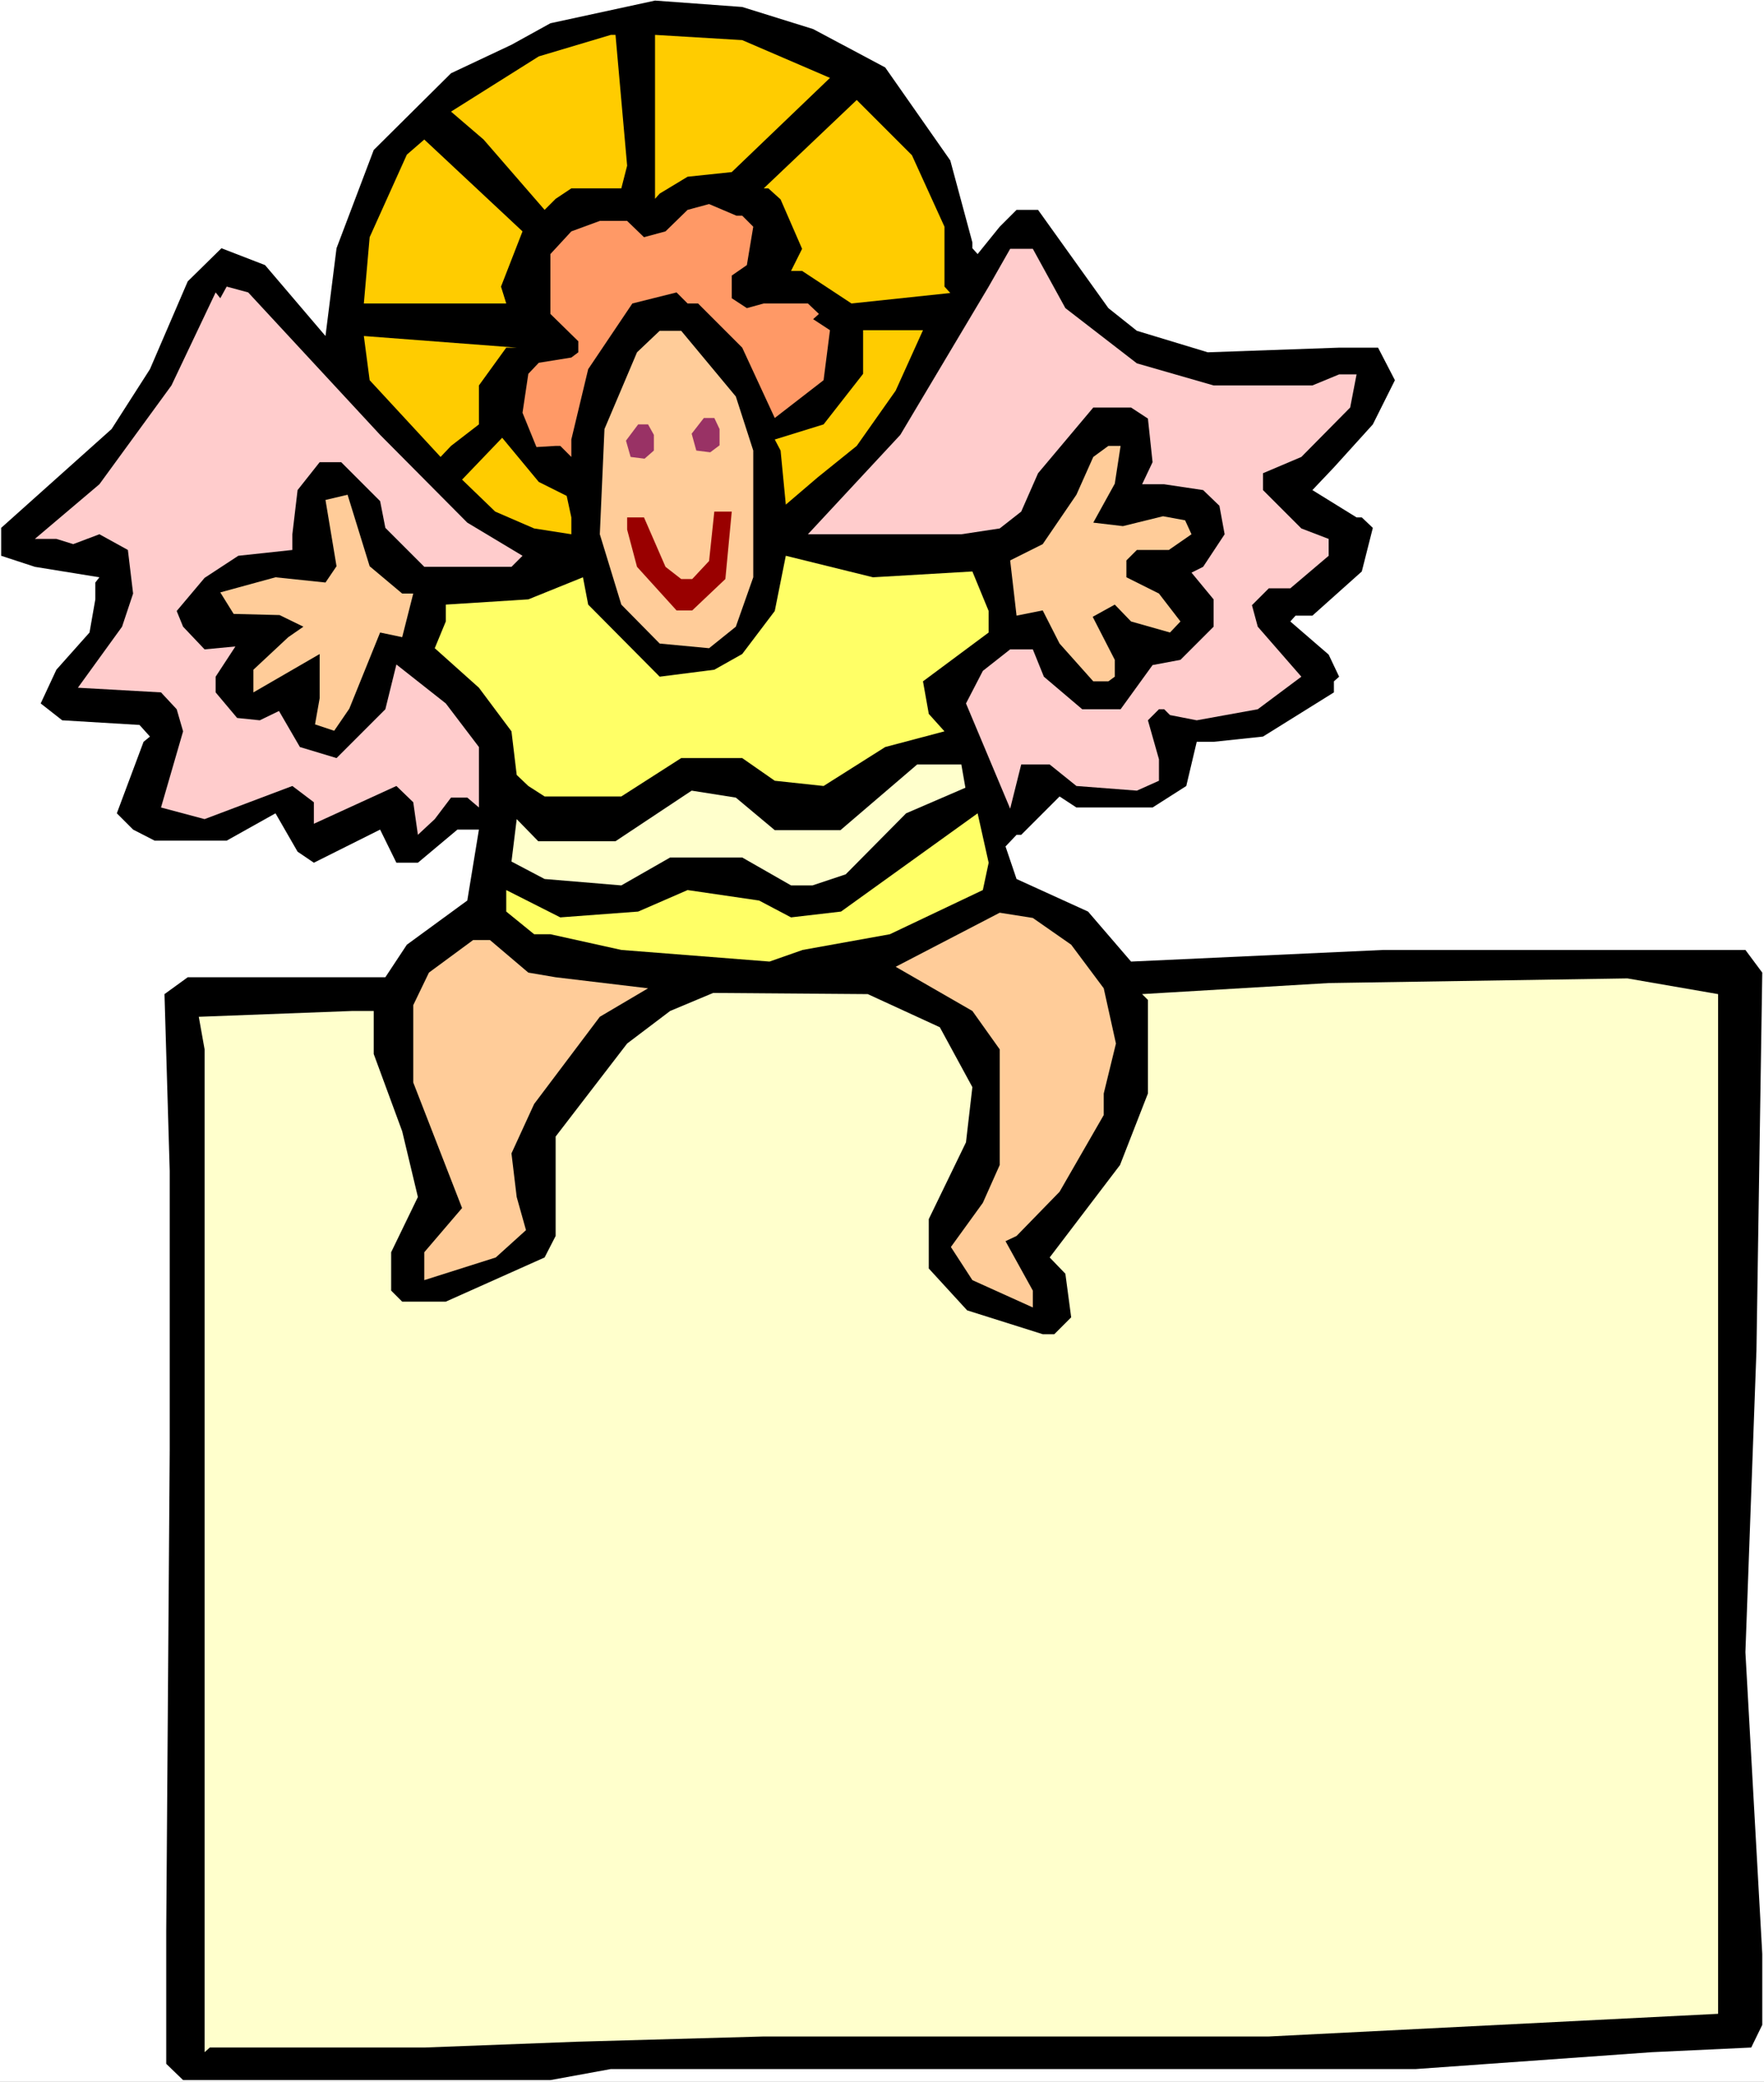
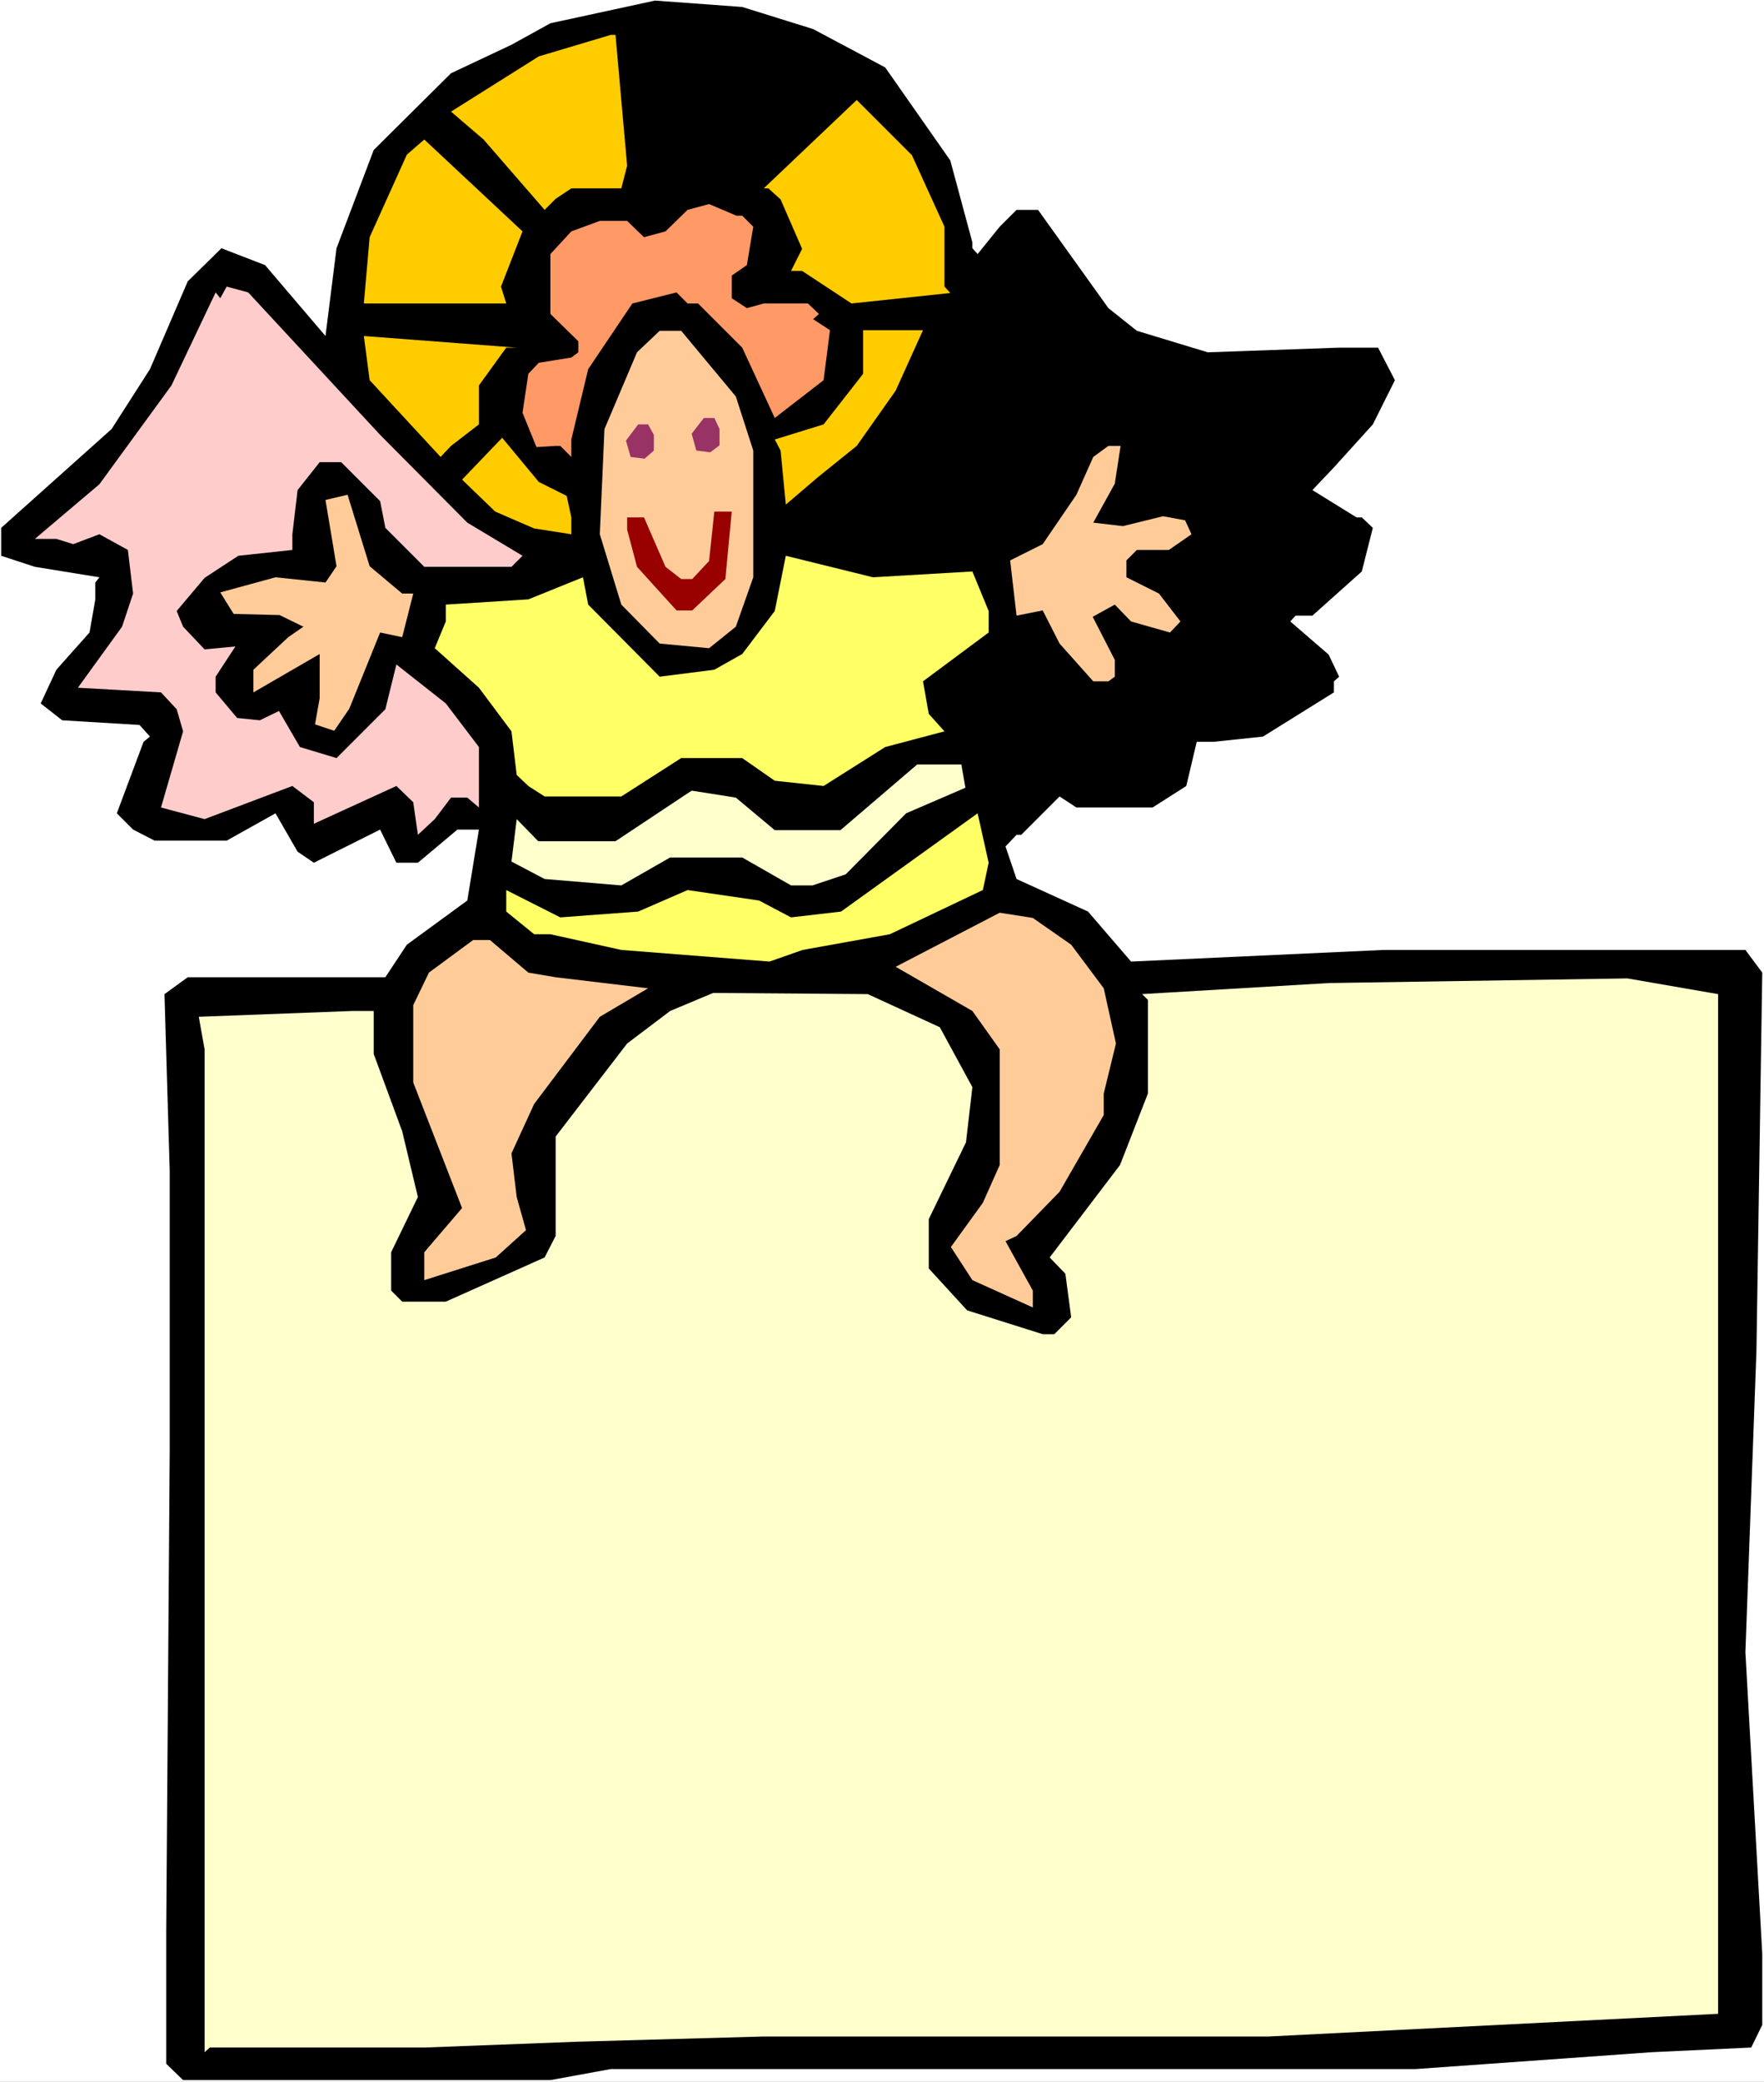
<svg xmlns="http://www.w3.org/2000/svg" xmlns:ns1="http://sodipodi.sourceforge.net/DTD/sodipodi-0.dtd" xmlns:ns2="http://www.inkscape.org/namespaces/inkscape" version="1.0" width="129.766mm" height="153.112mm" id="svg24" ns1:docname="Background 09.wmf">
  <rect width="100%" height="100%" fill="#808080" stroke="none" />
  <ns1:namedview id="namedview24" pagecolor="#ffffff" bordercolor="#000000" borderopacity="0.25" ns2:showpageshadow="2" ns2:pageopacity="0.0" ns2:pagecheckerboard="0" ns2:deskcolor="#d1d1d1" ns2:document-units="mm" />
  <defs id="defs1">
    <pattern id="WMFhbasepattern" patternUnits="userSpaceOnUse" width="6" height="6" x="0" y="0" />
  </defs>
  <path style="fill:#ffffff;fill-opacity:1;fill-rule:evenodd;stroke:none" d="M 0,578.69 H 490.455 V 0 H 0 Z" id="path1" />
  <path style="fill:#000000;fill-opacity:1;fill-rule:evenodd;stroke:none" d="m 226.078,8.08 20.038,10.666 18.099,25.856 6.141,22.786 v 1.616 l 1.454,1.616 6.141,-7.595 4.686,-4.686 h 5.979 l 19.554,27.31 7.918,6.302 19.715,5.979 36.522,-1.293 h 10.827 l 4.686,9.05 -6.141,12.282 -10.827,11.958 -5.979,6.302 12.282,7.595 h 1.454 l 3.07,2.909 -3.07,12.12 -13.736,12.282 h -4.686 l -1.454,1.616 10.666,9.211 2.909,6.141 -1.454,1.293 v 3.07 l -19.715,12.282 -13.736,1.454 h -4.686 l -2.909,12.282 -9.373,5.979 h -21.17 l -4.686,-3.07 -10.666,10.666 h -1.293 l -3.07,3.232 3.07,9.05 19.877,9.05 11.958,13.898 70.134,-3.232 h 100.677 l 4.686,6.302 -1.616,105.04 -3.07,83.87 4.686,83.87 v 19.715 l -3.07,6.302 -27.634,1.293 -65.61,4.686 H 169.841 l -16.806,3.07 H 50.904 l -4.686,-4.525 V 536.835 L 47.187,403.192 v -77.73 l -1.454,-49.126 6.464,-4.686 h 54.944 l 5.979,-9.05 16.806,-12.282 3.232,-19.715 h -5.979 l -10.989,9.211 h -5.979 l -4.525,-9.211 -18.422,9.211 -4.525,-3.07 -6.141,-10.666 -13.574,7.595 H 42.986 l -5.979,-3.07 -4.525,-4.525 7.434,-19.877 1.778,-1.454 -2.909,-3.232 -21.493,-1.293 -5.979,-4.686 4.363,-9.373 9.211,-10.342 1.616,-9.211 v -4.686 l 1.131,-1.454 -17.938,-2.909 -9.373,-3.07 v -7.757 L 31.027,119.261 41.693,102.616 52.197,78.214 61.57,69.003 73.69,73.69 90.496,93.405 93.566,69.003 103.909,41.693 125.401,20.362 142.208,12.443 153.035,6.464 182.123,0.162 206.363,1.939 Z" id="path2" />
  <path style="fill:#ffcc00;fill-opacity:1;fill-rule:evenodd;stroke:none" d="m 174.366,46.056 -1.616,6.302 h -13.898 l -4.363,2.909 -3.07,3.07 -16.968,-19.554 -9.05,-7.757 24.402,-15.352 20.038,-5.979 h 1.293 z" id="path3" />
-   <path style="fill:#ffcc00;fill-opacity:1;fill-rule:evenodd;stroke:none" d="m 230.765,21.654 -27.31,26.179 -12.282,1.293 -7.757,4.686 -1.293,1.454 V 9.696 l 24.24,1.454 z" id="path4" />
  <path style="fill:#ffcc00;fill-opacity:1;fill-rule:evenodd;stroke:none" d="m 262.6,63.024 v 16.645 l 1.616,1.778 -27.472,2.909 -13.736,-9.05 h -3.07 l 3.07,-6.141 -5.979,-13.736 -3.394,-3.07 h -1.293 l 25.856,-24.563 15.352,15.352 z" id="path5" />
  <path style="fill:#ffcc00;fill-opacity:1;fill-rule:evenodd;stroke:none" d="m 139.299,79.669 1.454,4.686 h -39.592 l 1.616,-18.422 10.342,-22.947 4.848,-4.202 27.31,25.533 z" id="path6" />
  <path style="fill:#ff9966;fill-opacity:1;fill-rule:evenodd;stroke:none" d="m 206.363,59.954 3.07,3.07 -1.778,10.666 -4.202,2.909 v 6.302 l 4.202,2.747 4.686,-1.293 h 12.282 l 3.07,2.909 -1.616,1.454 4.686,3.07 -1.778,13.898 -13.574,10.504 -9.05,-19.554 -12.282,-12.282 h -2.909 l -3.07,-3.07 -12.282,3.07 -12.282,18.261 -4.686,19.554 v 4.848 l -3.07,-3.07 h -1.293 l -5.333,0.323 -3.878,-9.534 1.616,-10.827 2.909,-3.07 9.05,-1.454 1.939,-1.454 v -3.07 l -7.757,-7.595 V 70.619 l 5.818,-6.302 7.918,-2.909 h 7.595 l 4.686,4.525 5.979,-1.616 6.141,-5.979 5.979,-1.616 7.595,3.232 z" id="path7" />
-   <path style="fill:#ffcccc;fill-opacity:1;fill-rule:evenodd;stroke:none" d="m 296.212,85.648 19.877,15.352 21.331,6.141 h 27.472 l 7.434,-3.07 h 4.848 l -1.778,9.211 -13.574,13.736 -10.666,4.525 v 4.686 l 10.666,10.666 7.595,2.909 v 4.686 l -10.666,9.05 h -5.979 l -4.686,4.686 1.616,5.979 12.12,13.898 -12.12,9.05 -16.968,3.07 -7.434,-1.454 -1.616,-1.616 h -1.454 l -3.07,3.07 3.07,10.827 v 5.979 l -6.141,2.747 -16.806,-1.293 -7.434,-5.979 h -7.918 l -3.07,12.282 -12.282,-29.25 4.686,-9.05 7.595,-5.979 h 6.302 l 3.07,7.595 10.666,9.05 h 10.666 l 8.888,-12.282 7.757,-1.454 9.211,-9.211 v -7.595 l -6.141,-7.434 3.232,-1.616 5.979,-9.05 -1.454,-7.918 -4.525,-4.363 -10.827,-1.616 h -6.141 l 2.909,-6.141 -1.293,-12.12 -4.686,-3.07 h -10.504 l -15.352,18.261 -4.686,10.666 -5.979,4.686 -10.666,1.616 h -42.662 l 25.694,-27.634 24.563,-41.208 5.979,-10.504 h 6.302 z" id="path8" />
  <path style="fill:#ffcccc;fill-opacity:1;fill-rule:evenodd;stroke:none" d="m 105.686,120.877 24.24,24.402 15.352,9.211 -3.07,3.07 h -24.24 l -10.827,-10.827 -1.454,-7.434 -10.827,-10.827 H 88.88 l -6.141,7.757 -1.454,12.282 v 4.363 l -15.029,1.616 -9.373,6.141 -7.757,9.211 1.778,4.363 5.979,6.302 8.565,-0.808 -5.494,8.403 v 4.363 l 5.979,7.11 6.302,0.646 5.333,-2.586 5.818,10.019 10.181,3.07 13.574,-13.574 3.07,-12.443 13.736,10.827 9.211,12.12 v 16.806 l -3.232,-2.747 h -4.525 l -4.525,5.979 -4.686,4.363 -1.293,-9.05 -4.686,-4.525 -22.947,10.504 v -5.979 l -5.979,-4.525 -24.402,9.211 -12.12,-3.232 6.141,-21.17 -1.778,-6.141 -4.363,-4.686 -23.109,-1.293 12.282,-16.968 3.07,-9.211 -1.454,-12.12 -7.918,-4.363 -7.272,2.747 -4.686,-1.454 H 9.696 l 17.938,-15.19 20.038,-27.472 12.282,-25.856 1.293,1.616 1.778,-3.232 5.979,1.616 z" id="path9" />
  <path style="fill:#ffcc99;fill-opacity:1;fill-rule:evenodd;stroke:none" d="m 204.585,110.211 4.848,15.029 v 35.229 l -4.848,13.736 -7.434,5.979 -13.736,-1.293 -10.666,-10.827 -5.979,-19.554 1.293,-29.25 9.05,-21.331 6.302,-5.979 h 5.979 z" id="path10" />
  <path style="fill:#ffcc00;fill-opacity:1;fill-rule:evenodd;stroke:none" d="m 249.025,108.595 -10.827,15.352 -10.827,8.726 -8.888,7.595 -1.454,-15.029 -1.616,-3.07 13.574,-4.202 10.989,-14.059 V 91.789 h 16.645 z" id="path11" />
  <path style="fill:#ffcc00;fill-opacity:1;fill-rule:evenodd;stroke:none" d="m 140.753,96.637 -7.595,10.504 v 10.827 l -7.757,5.979 -2.909,3.07 -19.715,-21.331 -1.616,-12.282 42.501,3.232 z" id="path12" />
  <path style="fill:#993265;fill-opacity:1;fill-rule:evenodd;stroke:none" d="m 181.8,120.877 v 4.363 l -2.586,2.262 -3.878,-0.485 -1.293,-4.525 3.394,-4.525 h 2.747 z" id="path13" />
  <path style="fill:#993265;fill-opacity:1;fill-rule:evenodd;stroke:none" d="m 200.061,119.261 v 4.525 l -2.586,1.939 -3.878,-0.485 -1.293,-4.686 3.394,-4.363 h 2.909 z" id="path14" />
  <path style="fill:#ffcc99;fill-opacity:1;fill-rule:evenodd;stroke:none" d="m 309.948,134.451 -5.979,10.827 8.242,0.97 11.15,-2.747 6.141,1.131 1.778,3.878 -6.302,4.363 h -8.888 l -2.909,2.909 v 4.686 l 9.05,4.525 5.979,7.757 -2.909,3.07 -10.827,-3.07 -4.525,-4.686 -6.141,3.394 6.141,11.958 v 4.686 l -1.778,1.293 h -4.202 l -9.373,-10.504 -4.686,-9.211 -7.272,1.454 -1.778,-15.352 9.05,-4.525 9.373,-13.736 4.686,-10.504 4.202,-3.07 h 3.394 z" id="path15" />
  <path style="fill:#ffcc00;fill-opacity:1;fill-rule:evenodd;stroke:none" d="m 157.56,137.845 1.293,5.979 v 4.686 l -10.342,-1.616 -10.827,-4.686 -9.211,-8.888 11.15,-11.635 10.181,12.282 z" id="path16" />
  <path style="fill:#ffcc99;fill-opacity:1;fill-rule:evenodd;stroke:none" d="m 102.777,157.398 9.05,7.595 h 3.07 l -3.07,12.12 -6.141,-1.293 -8.565,21.17 -4.202,6.141 -5.333,-1.778 1.293,-7.272 v -12.282 l -18.422,10.666 v -6.302 l 9.696,-9.05 4.202,-2.909 -6.626,-3.232 -12.766,-0.323 -3.717,-5.979 15.352,-4.202 13.898,1.454 3.07,-4.525 -3.07,-18.422 6.141,-1.454 z" id="path17" />
  <path style="fill:#990000;fill-opacity:1;fill-rule:evenodd;stroke:none" d="m 201.677,160.954 -9.211,8.726 h -4.363 l -10.989,-12.12 -2.747,-10.342 v -3.394 h 4.686 l 5.979,13.736 4.363,3.394 h 3.07 l 4.686,-5.01 1.454,-13.736 h 4.848 z" id="path18" />
  <path style="fill:#ffff66;fill-opacity:1;fill-rule:evenodd;stroke:none" d="m 270.356,158.853 4.525,10.989 v 5.979 l -18.261,13.574 1.616,9.05 4.363,4.848 -16.483,4.363 -17.13,10.827 -13.574,-1.454 -9.05,-6.302 h -16.968 l -16.645,10.666 h -21.331 l -4.525,-2.909 -3.232,-3.07 -1.454,-12.12 -9.05,-12.12 -12.282,-10.989 3.07,-7.434 v -4.686 l 22.947,-1.454 15.19,-6.141 1.454,7.595 19.877,20.038 15.19,-1.939 7.757,-4.363 9.05,-11.958 3.07,-15.352 24.24,5.979 z" id="path19" />
  <path style="fill:#ffffcc;fill-opacity:1;fill-rule:evenodd;stroke:none" d="m 268.417,218.968 -16.483,7.11 -16.806,16.968 -9.211,3.07 h -5.979 l -13.574,-7.757 h -20.038 l -13.574,7.757 -21.331,-1.778 -9.211,-4.848 1.454,-11.797 5.979,6.141 h 21.493 l 21.17,-14.059 12.282,1.939 10.827,9.05 h 18.261 l 21.331,-18.261 h 12.282 z" id="path20" />
  <path style="fill:#ffff66;fill-opacity:1;fill-rule:evenodd;stroke:none" d="m 273.265,247.41 -25.856,12.282 -24.24,4.363 -9.211,3.232 -41.208,-3.232 -19.715,-4.363 h -4.525 l -7.757,-6.302 v -5.979 l 15.029,7.595 21.654,-1.616 13.736,-5.979 19.877,2.909 8.888,4.686 13.898,-1.616 37.976,-27.31 3.07,13.736 z" id="path21" />
  <path style="fill:#ffcc99;fill-opacity:1;fill-rule:evenodd;stroke:none" d="m 297.828,262.6 9.05,12.12 3.394,15.352 -3.394,13.898 v 5.979 l -12.282,21.331 -11.958,12.282 -3.07,1.454 7.595,13.736 v 4.686 l -16.806,-7.595 -5.979,-9.211 8.888,-12.282 4.686,-10.504 v -32.158 l -7.595,-10.666 -21.331,-12.282 28.926,-15.029 9.211,1.454 z" id="path22" />
  <path style="fill:#ffcc99;fill-opacity:1;fill-rule:evenodd;stroke:none" d="m 146.894,270.357 7.595,1.293 25.694,3.07 -13.413,7.918 -18.261,24.24 -6.302,13.736 1.454,12.12 2.586,9.211 -8.403,7.595 -19.877,6.302 v -7.757 l 10.504,-12.282 -13.574,-34.906 v -21.493 l 4.363,-9.05 12.282,-9.05 h 4.686 z" id="path23" />
  <path style="fill:#ffffcc;fill-opacity:1;fill-rule:evenodd;stroke:none" d="m 477.689,276.336 v 283.447 l -124.917,6.302 H 212.342 l -51.874,1.454 -42.501,1.616 H 58.338 l -1.454,1.293 V 291.688 l -1.616,-9.05 42.662,-1.616 h 5.979 v 11.958 l 7.918,21.493 4.363,18.261 -7.434,15.352 v 10.666 l 3.07,3.07 h 12.12 l 27.472,-12.282 3.07,-5.979 v -27.634 l 19.877,-25.856 11.958,-9.05 11.958,-5.01 42.986,0.323 20.038,9.211 9.05,16.645 -1.778,15.352 -10.342,21.331 v 13.736 l 10.666,11.635 21.008,6.626 h 3.232 l 4.686,-4.686 -1.616,-12.12 -4.363,-4.525 19.554,-25.694 7.757,-19.877 v -26.018 l -1.616,-1.616 51.874,-3.07 83.062,-1.293 z" id="path24" />
</svg>